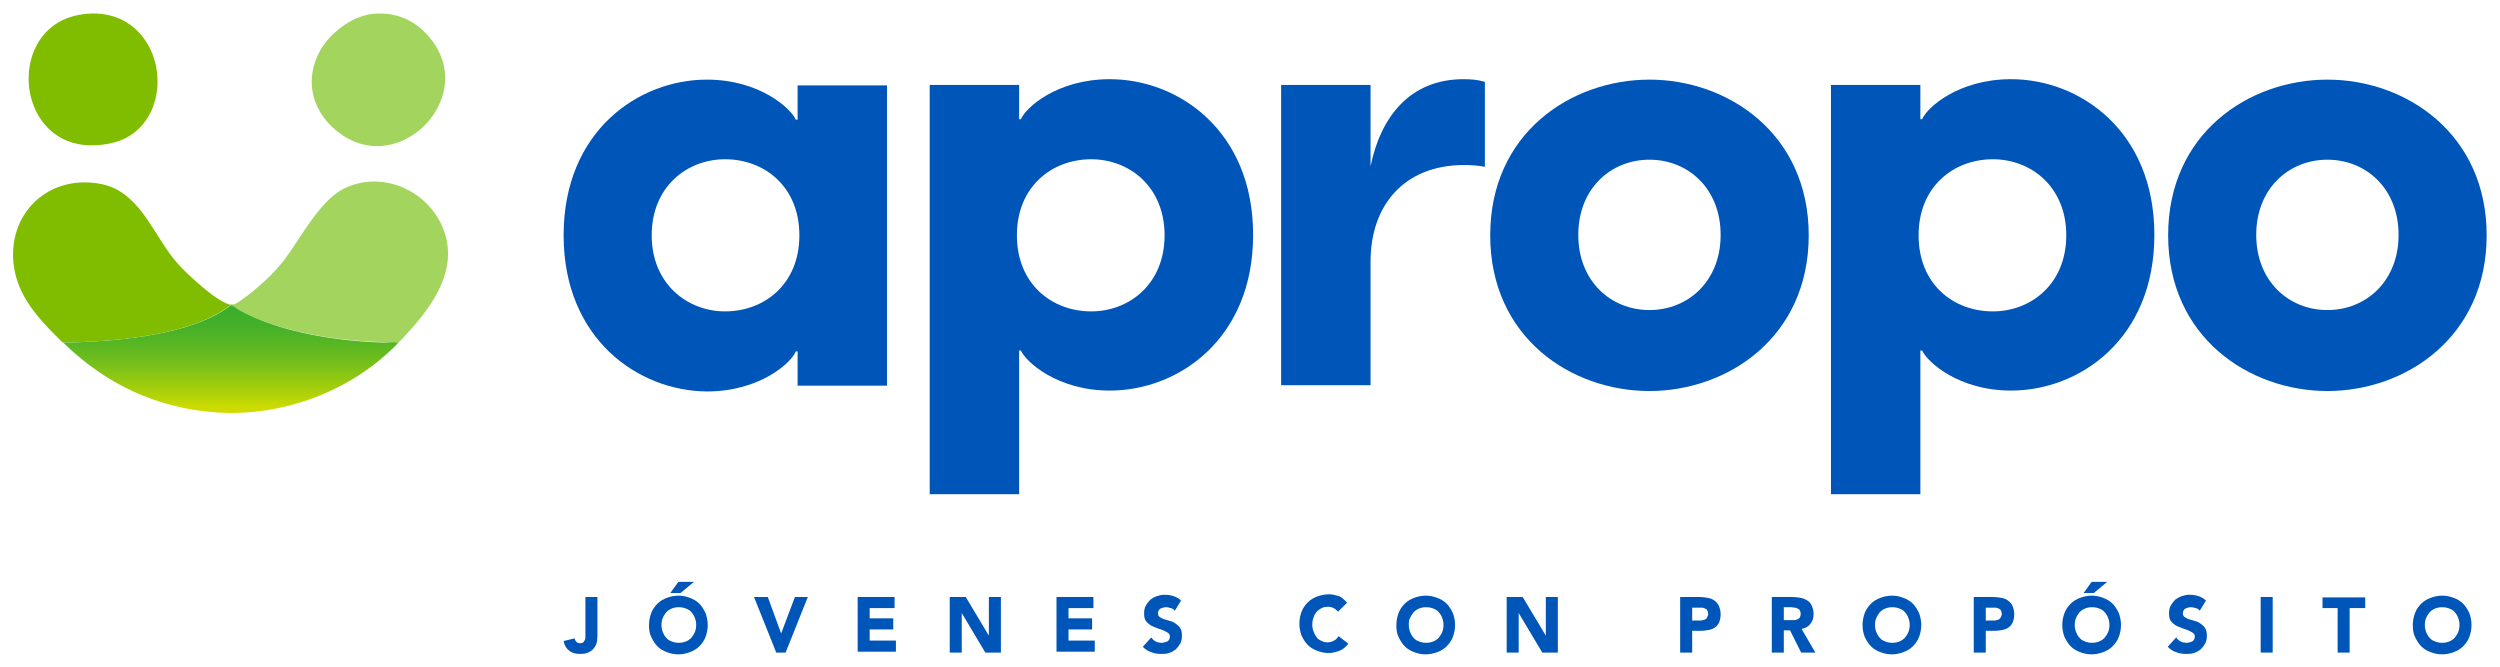
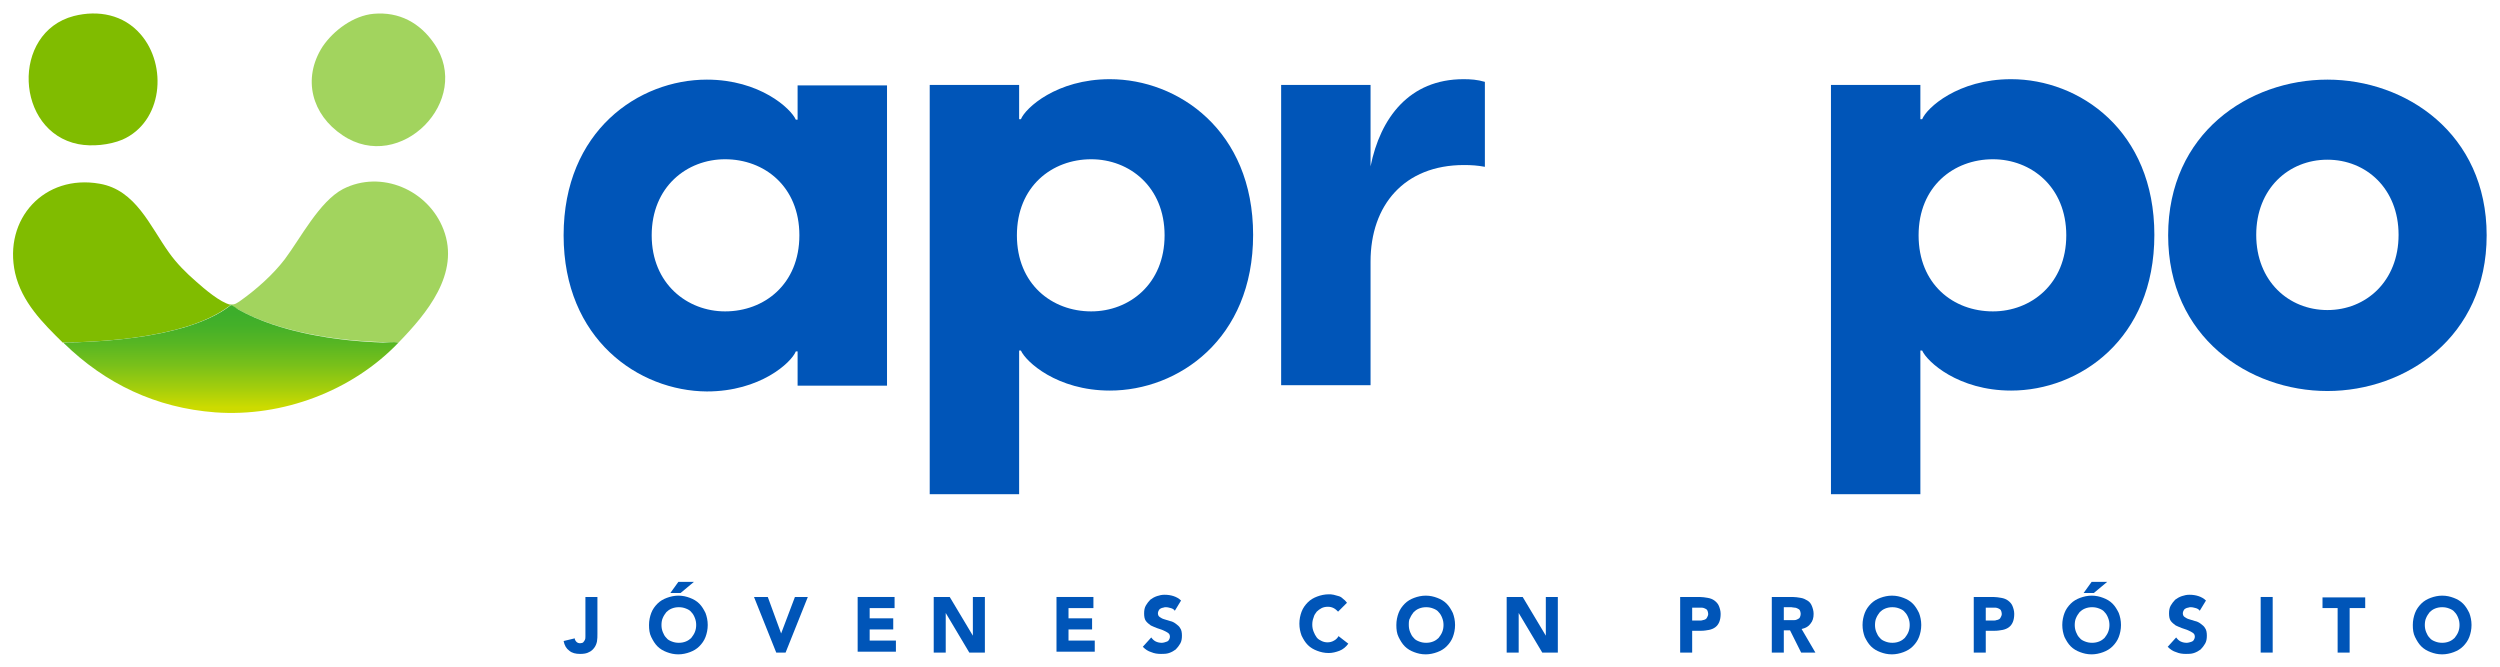
<svg xmlns="http://www.w3.org/2000/svg" version="1.1" id="Capa_1" x="0px" y="0px" viewBox="0 0 562 150" style="enable-background:new 0 0 562 150;" xml:space="preserve">
  <style type="text/css">
	.st0{fill:#80BC00;}
	.st1{fill:#A2D45E;}
	.st2{fill:url(#SVGID_1_);}
	.st3{fill:#0055B8;}
</style>
  <g>
    <path class="st0" d="M14.2,77.1c-4.6-4.5-9.3-9.2-10.8-15.7c-2.7-12.2,6.6-22.3,19-20.1c8.1,1.4,11.3,9.5,15.6,15.5   c1.7,2.4,3.9,4.6,6.1,6.5c1.8,1.6,5.4,4.7,7.7,5.2v0.1c-2.8,2.2-6.3,3.7-9.8,4.8c-7.5,2.3-16,3.2-23.8,3.5c-1.2,0-2.5,0-3.7,0.1   C14.4,76.9,14.3,76.9,14.2,77.1z" />
    <path class="st1" d="M89.6,77c-1.2-0.2-2.4,0-3.7-0.1c-10.4-0.3-23.4-2.3-32.5-7.4c-0.3-0.1-1.5-1-1.7-1v-0.1   c1.1,0.2,1.6-0.3,2.5-0.9c3.5-2.5,7.2-5.8,9.8-9.2c3.6-4.8,7.8-13,13.1-15.8c8.6-4.4,19.2,0.2,22.6,9.1   C103.5,61.5,95.9,70.5,89.6,77z" />
    <linearGradient id="SVGID_1_" gradientUnits="userSpaceOnUse" x1="51.933" y1="70.253" x2="51.933" y2="91.657">
      <stop offset="8.244141e-03" style="stop-color:#3DAE2B" />
      <stop offset="0.136" style="stop-color:#44B029" />
      <stop offset="0.324" style="stop-color:#57B623" />
      <stop offset="0.548" style="stop-color:#78C01A" />
      <stop offset="0.798" style="stop-color:#A4CE0C" />
      <stop offset="0.999" style="stop-color:#CDDB00" />
    </linearGradient>
    <path class="st2" d="M89.6,77C79.2,87.9,63.5,93.8,48.4,92.7c-13.3-1-24.7-6.4-34.1-15.6c0.1-0.2,0.2-0.1,0.3-0.1   c1.2-0.1,2.5,0,3.7-0.1c7.8-0.3,16.3-1.2,23.8-3.5c3.4-1.1,6.9-2.5,9.8-4.8c0.2-0.1,1.4,0.8,1.7,1c9.1,5.1,22.1,7.1,32.5,7.4   C87.2,77,88.4,76.8,89.6,77z" />
    <path class="st1" d="M84,3.1c5.7-0.5,10.4,2,13.6,6.7c8.8,12.7-7.6,29.4-20.6,20.6c-6.9-4.6-9.1-12.7-4.5-19.9   C75,6.8,79.5,3.5,84,3.1z" />
    <path class="st0" d="M31.6,7.7c6.1,7,5,19.7-4.1,23.7c-2.9,1.2-6.8,1.6-9.9,1C3.4,29.6,2.4,7.3,16.6,3.6   C22.1,2.2,27.8,3.3,31.6,7.7z" />
    <g>
      <path class="st3" d="M126.7,52.9c0-23.5,16.9-35,32.2-35c11.9,0,18.9,6.5,20,9h0.4v-7.7h20.1v67.5h-20.1v-7.7h-0.4    c-1,2.5-8,9-20,9C143.6,87.9,126.7,76.3,126.7,52.9z M163,70c8.8,0,16.7-6.1,16.7-17.1s-7.9-17.1-16.7-17.1    c-8.6,0-16.5,6.2-16.5,17.1S154.5,70,163,70z" />
      <path class="st3" d="M209,19.1h20.1v7.7h0.4c1-2.5,8-9,20-9c15.3,0,32.2,11.5,32.2,35s-16.9,35-32.2,35c-11.9,0-18.9-6.5-20-9    h-0.4v32.3H209V19.1z M245.3,70c8.6,0,16.5-6.2,16.5-17.1s-7.9-17.1-16.5-17.1c-8.8,0-16.7,6.1-16.7,17.1S236.5,70,245.3,70z" />
      <path class="st3" d="M288,19.1h20.1v18.3c2.2-10.9,8.7-19.6,20.9-19.6c1.6,0,3.1,0.1,4.8,0.6v19.1c-1.6-0.3-3-0.4-4.7-0.4    c-13.4,0-21,9-21,21.7v27.8H288V19.1z" />
-       <path class="st3" d="M335,52.9c0-23,18.2-35,35.8-35c17.6,0,35.8,12.1,35.8,35s-18.2,35-35.8,35C353.1,87.9,335,75.8,335,52.9z     M370.8,69.7c8.7,0,16-6.5,16-16.9c0-10.4-7.3-16.9-16-16.9s-16,6.5-16,16.9C354.8,63.2,362.1,69.7,370.8,69.7z" />
      <path class="st3" d="M411.6,19.1h20.1v7.7h0.4c1-2.5,8-9,20-9c15.3,0,32.2,11.5,32.2,35s-16.9,35-32.2,35c-11.9,0-18.9-6.5-20-9    h-0.4v32.3h-20.1V19.1z M448,70c8.6,0,16.5-6.2,16.5-17.1s-7.9-17.1-16.5-17.1c-8.8,0-16.7,6.1-16.7,17.1S439.1,70,448,70z" />
      <path class="st3" d="M487.4,52.9c0-23,18.2-35,35.8-35c17.6,0,35.8,12.1,35.8,35s-18.2,35-35.8,35    C505.6,87.9,487.4,75.8,487.4,52.9z M523.2,69.7c8.7,0,16-6.5,16-16.9c0-10.4-7.3-16.9-16-16.9s-16,6.5-16,16.9    C507.2,63.2,514.5,69.7,523.2,69.7z" />
    </g>
    <g>
      <path class="st3" d="M134.3,142.5c0,0.6,0,1.1-0.1,1.7c-0.1,0.5-0.3,1-0.6,1.4c-0.3,0.4-0.7,0.8-1.2,1c-0.5,0.3-1.2,0.4-2,0.4    c-1,0-1.8-0.2-2.4-0.7c-0.7-0.5-1.1-1.2-1.3-2.2l2.5-0.6c0,0.3,0.2,0.6,0.4,0.8c0.2,0.2,0.5,0.3,0.8,0.3c0.3,0,0.6-0.1,0.7-0.2    c0.2-0.2,0.3-0.4,0.4-0.6s0.1-0.5,0.1-0.8c0-0.3,0-0.5,0-0.8v-8h2.7V142.5z" />
      <path class="st3" d="M145.9,140.5c0-1,0.2-1.9,0.5-2.7c0.3-0.8,0.8-1.5,1.4-2.1c0.6-0.6,1.3-1,2.1-1.3c0.8-0.3,1.7-0.5,2.6-0.5    c1,0,1.8,0.2,2.6,0.5c0.8,0.3,1.5,0.7,2.1,1.3c0.6,0.6,1,1.3,1.4,2.1c0.3,0.8,0.5,1.7,0.5,2.7s-0.2,1.9-0.5,2.7    c-0.3,0.8-0.8,1.5-1.4,2.1c-0.6,0.6-1.3,1-2.1,1.3c-0.8,0.3-1.7,0.5-2.6,0.5c-1,0-1.8-0.2-2.6-0.5c-0.8-0.3-1.5-0.7-2.1-1.3    c-0.6-0.6-1-1.3-1.4-2.1C146,142.4,145.9,141.5,145.9,140.5z M148.7,140.5c0,0.6,0.1,1.1,0.3,1.6c0.2,0.5,0.4,0.9,0.8,1.3    c0.3,0.4,0.7,0.6,1.2,0.8c0.5,0.2,1,0.3,1.6,0.3c0.6,0,1.1-0.1,1.6-0.3c0.5-0.2,0.9-0.5,1.2-0.8c0.3-0.4,0.6-0.8,0.8-1.3    c0.2-0.5,0.3-1,0.3-1.6c0-0.6-0.1-1.1-0.3-1.6c-0.2-0.5-0.4-0.9-0.8-1.3c-0.3-0.4-0.7-0.6-1.2-0.8c-0.5-0.2-1-0.3-1.6-0.3    c-0.6,0-1.1,0.1-1.6,0.3c-0.5,0.2-0.9,0.5-1.2,0.8c-0.3,0.4-0.6,0.8-0.8,1.3C148.8,139.3,148.7,139.9,148.7,140.5z M152.5,130.8    h3.5l-3,2.5h-2.3L152.5,130.8z" />
      <path class="st3" d="M169.5,134.2h3.1l3,8.2h0l3.1-8.2h2.9l-5,12.5h-2.1L169.5,134.2z" />
      <path class="st3" d="M192.8,134.2h8.3v2.5h-5.6v2.3h5.3v2.5h-5.3v2.5h5.9v2.5h-8.6V134.2z" />
-       <path class="st3" d="M213.5,134.2h3.6l5.2,8.7h0v-8.7h2.7v12.5h-3.5l-5.3-8.9h0v8.9h-2.7V134.2z" />
+       <path class="st3" d="M213.5,134.2l5.2,8.7h0v-8.7h2.7v12.5h-3.5l-5.3-8.9h0v8.9h-2.7V134.2z" />
      <path class="st3" d="M237.5,134.2h8.3v2.5h-5.6v2.3h5.3v2.5h-5.3v2.5h5.9v2.5h-8.6V134.2z" />
      <path class="st3" d="M264.1,137.3c-0.2-0.3-0.5-0.5-0.9-0.6c-0.4-0.1-0.7-0.2-1.1-0.2c-0.2,0-0.4,0-0.6,0.1    c-0.2,0-0.4,0.1-0.6,0.2c-0.2,0.1-0.3,0.2-0.4,0.4c-0.1,0.2-0.2,0.4-0.2,0.6c0,0.4,0.1,0.7,0.4,0.9c0.3,0.2,0.6,0.4,1,0.5    c0.4,0.1,0.9,0.3,1.3,0.4c0.5,0.1,0.9,0.3,1.3,0.6c0.4,0.3,0.8,0.6,1,1c0.3,0.4,0.4,1,0.4,1.7c0,0.7-0.1,1.3-0.4,1.8    s-0.6,0.9-1,1.3c-0.4,0.3-0.9,0.6-1.5,0.8c-0.6,0.2-1.2,0.2-1.8,0.2c-0.8,0-1.5-0.1-2.2-0.4c-0.7-0.2-1.3-0.6-1.9-1.2l1.9-2.1    c0.3,0.4,0.6,0.7,1,0.9c0.4,0.2,0.9,0.3,1.3,0.3c0.2,0,0.4,0,0.7-0.1c0.2-0.1,0.4-0.1,0.6-0.2s0.3-0.2,0.4-0.4    c0.1-0.2,0.2-0.4,0.2-0.6c0-0.4-0.1-0.7-0.4-0.9c-0.3-0.2-0.6-0.4-1.1-0.6c-0.4-0.2-0.9-0.3-1.4-0.5c-0.5-0.2-1-0.4-1.4-0.6    c-0.4-0.3-0.8-0.6-1.1-1c-0.3-0.4-0.4-1-0.4-1.7c0-0.7,0.1-1.3,0.4-1.8c0.3-0.5,0.6-0.9,1-1.3c0.4-0.3,0.9-0.6,1.5-0.8    c0.6-0.2,1.1-0.3,1.7-0.3c0.7,0,1.4,0.1,2,0.3s1.2,0.5,1.7,1L264.1,137.3z" />
      <path class="st3" d="M300.8,137.5c-0.3-0.3-0.6-0.6-1-0.8c-0.4-0.2-0.8-0.3-1.3-0.3c-0.5,0-1,0.1-1.4,0.3    c-0.4,0.2-0.8,0.5-1.1,0.8c-0.3,0.4-0.6,0.8-0.7,1.3c-0.2,0.5-0.3,1-0.3,1.6c0,0.6,0.1,1.1,0.3,1.6s0.4,0.9,0.7,1.3    c0.3,0.4,0.7,0.6,1.1,0.8c0.4,0.2,0.9,0.3,1.3,0.3c0.5,0,1-0.1,1.5-0.4c0.4-0.2,0.8-0.6,1-1l2.2,1.7c-0.5,0.7-1.2,1.3-2,1.6    s-1.6,0.5-2.4,0.5c-1,0-1.8-0.2-2.6-0.5c-0.8-0.3-1.5-0.7-2.1-1.3c-0.6-0.6-1-1.3-1.4-2.1c-0.3-0.8-0.5-1.7-0.5-2.7    s0.2-1.9,0.5-2.7c0.3-0.8,0.8-1.5,1.4-2.1c0.6-0.6,1.3-1,2.1-1.3c0.8-0.3,1.7-0.5,2.6-0.5c0.3,0,0.7,0,1.1,0.1    c0.4,0.1,0.7,0.2,1.1,0.3c0.4,0.1,0.7,0.3,1,0.6c0.3,0.2,0.6,0.5,0.9,0.9L300.8,137.5z" />
      <path class="st3" d="M313.9,140.5c0-1,0.2-1.9,0.5-2.7c0.3-0.8,0.8-1.5,1.4-2.1c0.6-0.6,1.3-1,2.1-1.3c0.8-0.3,1.7-0.5,2.6-0.5    c1,0,1.8,0.2,2.6,0.5c0.8,0.3,1.5,0.7,2.1,1.3s1,1.3,1.4,2.1c0.3,0.8,0.5,1.7,0.5,2.7s-0.2,1.9-0.5,2.7c-0.3,0.8-0.8,1.5-1.4,2.1    s-1.3,1-2.1,1.3c-0.8,0.3-1.7,0.5-2.6,0.5c-1,0-1.8-0.2-2.6-0.5c-0.8-0.3-1.5-0.7-2.1-1.3c-0.6-0.6-1-1.3-1.4-2.1    C314,142.4,313.9,141.5,313.9,140.5z M316.7,140.5c0,0.6,0.1,1.1,0.3,1.6s0.4,0.9,0.8,1.3c0.3,0.4,0.7,0.6,1.2,0.8    c0.5,0.2,1,0.3,1.6,0.3c0.6,0,1.1-0.1,1.6-0.3c0.5-0.2,0.9-0.5,1.2-0.8c0.3-0.4,0.6-0.8,0.8-1.3c0.2-0.5,0.3-1,0.3-1.6    c0-0.6-0.1-1.1-0.3-1.6c-0.2-0.5-0.4-0.9-0.8-1.3c-0.3-0.4-0.7-0.6-1.2-0.8c-0.5-0.2-1-0.3-1.6-0.3c-0.6,0-1.1,0.1-1.6,0.3    s-0.9,0.5-1.2,0.8c-0.3,0.4-0.6,0.8-0.8,1.3C316.7,139.3,316.7,139.9,316.7,140.5z" />
      <path class="st3" d="M338.7,134.2h3.6l5.2,8.7h0v-8.7h2.7v12.5h-3.5l-5.3-8.9h0v8.9h-2.7V134.2z" />
      <path class="st3" d="M377.6,134.2h4.5c0.6,0,1.2,0.1,1.8,0.2c0.6,0.1,1.1,0.3,1.5,0.6c0.4,0.3,0.8,0.7,1,1.2    c0.2,0.5,0.4,1.1,0.4,1.8c0,0.7-0.1,1.3-0.3,1.8c-0.2,0.5-0.5,0.9-0.9,1.2c-0.4,0.3-0.9,0.5-1.4,0.6c-0.6,0.1-1.1,0.2-1.8,0.2h-2    v4.9h-2.7V134.2z M380.3,139.5h1.8c0.2,0,0.5,0,0.7-0.1c0.2,0,0.4-0.1,0.6-0.2c0.2-0.1,0.3-0.3,0.4-0.5c0.1-0.2,0.2-0.4,0.2-0.7    c0-0.3-0.1-0.6-0.2-0.8c-0.1-0.2-0.3-0.3-0.5-0.4c-0.2-0.1-0.5-0.2-0.7-0.2c-0.3,0-0.5,0-0.8,0h-1.4V139.5z" />
      <path class="st3" d="M398.3,134.2h4.7c0.6,0,1.2,0.1,1.8,0.2c0.6,0.1,1,0.3,1.5,0.6s0.8,0.7,1,1.2c0.2,0.5,0.4,1.1,0.4,1.8    c0,0.9-0.2,1.6-0.7,2.2c-0.4,0.6-1.1,1-2,1.2l3.1,5.3h-3.2l-2.5-5H401v5h-2.7V134.2z M401,139.4h1.6c0.2,0,0.5,0,0.8,0    c0.3,0,0.5-0.1,0.7-0.2c0.2-0.1,0.4-0.2,0.5-0.4c0.1-0.2,0.2-0.5,0.2-0.8c0-0.3-0.1-0.6-0.2-0.8c-0.1-0.2-0.3-0.3-0.5-0.4    c-0.2-0.1-0.4-0.2-0.7-0.2c-0.3,0-0.5-0.1-0.7-0.1H401V139.4z" />
      <path class="st3" d="M418.7,140.5c0-1,0.2-1.9,0.5-2.7c0.3-0.8,0.8-1.5,1.4-2.1c0.6-0.6,1.3-1,2.1-1.3c0.8-0.3,1.7-0.5,2.6-0.5    c1,0,1.8,0.2,2.6,0.5c0.8,0.3,1.5,0.7,2.1,1.3c0.6,0.6,1,1.3,1.4,2.1c0.3,0.8,0.5,1.7,0.5,2.7s-0.2,1.9-0.5,2.7    c-0.3,0.8-0.8,1.5-1.4,2.1c-0.6,0.6-1.3,1-2.1,1.3c-0.8,0.3-1.7,0.5-2.6,0.5c-1,0-1.8-0.2-2.6-0.5c-0.8-0.3-1.5-0.7-2.1-1.3    c-0.6-0.6-1-1.3-1.4-2.1C418.9,142.4,418.7,141.5,418.7,140.5z M421.5,140.5c0,0.6,0.1,1.1,0.3,1.6s0.4,0.9,0.8,1.3    c0.3,0.4,0.7,0.6,1.2,0.8c0.5,0.2,1,0.3,1.6,0.3c0.6,0,1.1-0.1,1.6-0.3c0.5-0.2,0.9-0.5,1.2-0.8c0.3-0.4,0.6-0.8,0.8-1.3    c0.2-0.5,0.3-1,0.3-1.6c0-0.6-0.1-1.1-0.3-1.6c-0.2-0.5-0.4-0.9-0.8-1.3c-0.3-0.4-0.7-0.6-1.2-0.8c-0.5-0.2-1-0.3-1.6-0.3    c-0.6,0-1.1,0.1-1.6,0.3s-0.9,0.5-1.2,0.8c-0.3,0.4-0.6,0.8-0.8,1.3C421.6,139.3,421.5,139.9,421.5,140.5z" />
      <path class="st3" d="M443.6,134.2h4.5c0.6,0,1.2,0.1,1.8,0.2c0.6,0.1,1.1,0.3,1.5,0.6c0.4,0.3,0.8,0.7,1,1.2    c0.2,0.5,0.4,1.1,0.4,1.8c0,0.7-0.1,1.3-0.3,1.8c-0.2,0.5-0.5,0.9-0.9,1.2c-0.4,0.3-0.9,0.5-1.4,0.6c-0.6,0.1-1.1,0.2-1.8,0.2h-2    v4.9h-2.7V134.2z M446.3,139.5h1.8c0.2,0,0.5,0,0.7-0.1c0.2,0,0.4-0.1,0.6-0.2c0.2-0.1,0.3-0.3,0.4-0.5c0.1-0.2,0.2-0.4,0.2-0.7    c0-0.3-0.1-0.6-0.2-0.8c-0.1-0.2-0.3-0.3-0.5-0.4c-0.2-0.1-0.5-0.2-0.7-0.2c-0.3,0-0.5,0-0.8,0h-1.4V139.5z" />
      <path class="st3" d="M463.6,140.5c0-1,0.2-1.9,0.5-2.7c0.3-0.8,0.8-1.5,1.4-2.1c0.6-0.6,1.3-1,2.1-1.3c0.8-0.3,1.7-0.5,2.6-0.5    c1,0,1.8,0.2,2.6,0.5c0.8,0.3,1.5,0.7,2.1,1.3c0.6,0.6,1,1.3,1.4,2.1c0.3,0.8,0.5,1.7,0.5,2.7s-0.2,1.9-0.5,2.7    c-0.3,0.8-0.8,1.5-1.4,2.1c-0.6,0.6-1.3,1-2.1,1.3c-0.8,0.3-1.7,0.5-2.6,0.5c-1,0-1.8-0.2-2.6-0.5c-0.8-0.3-1.5-0.7-2.1-1.3    c-0.6-0.6-1-1.3-1.4-2.1C463.8,142.4,463.6,141.5,463.6,140.5z M466.4,140.5c0,0.6,0.1,1.1,0.3,1.6s0.4,0.9,0.8,1.3    c0.3,0.4,0.7,0.6,1.2,0.8c0.5,0.2,1,0.3,1.6,0.3s1.1-0.1,1.6-0.3c0.5-0.2,0.9-0.5,1.2-0.8c0.3-0.4,0.6-0.8,0.8-1.3    c0.2-0.5,0.3-1,0.3-1.6c0-0.6-0.1-1.1-0.3-1.6c-0.2-0.5-0.4-0.9-0.8-1.3c-0.3-0.4-0.7-0.6-1.2-0.8c-0.5-0.2-1-0.3-1.6-0.3    s-1.1,0.1-1.6,0.3c-0.5,0.2-0.9,0.5-1.2,0.8c-0.3,0.4-0.6,0.8-0.8,1.3C466.5,139.3,466.4,139.9,466.4,140.5z M470.2,130.8h3.5    l-3,2.5h-2.3L470.2,130.8z" />
      <path class="st3" d="M494.5,137.3c-0.2-0.3-0.5-0.5-0.9-0.6c-0.4-0.1-0.7-0.2-1.1-0.2c-0.2,0-0.4,0-0.6,0.1    c-0.2,0-0.4,0.1-0.6,0.2c-0.2,0.1-0.3,0.2-0.4,0.4c-0.1,0.2-0.2,0.4-0.2,0.6c0,0.4,0.1,0.7,0.4,0.9c0.3,0.2,0.6,0.4,1,0.5    c0.4,0.1,0.9,0.3,1.3,0.4c0.5,0.1,0.9,0.3,1.3,0.6c0.4,0.3,0.8,0.6,1,1c0.3,0.4,0.4,1,0.4,1.7c0,0.7-0.1,1.3-0.4,1.8    c-0.3,0.5-0.6,0.9-1,1.3c-0.4,0.3-0.9,0.6-1.5,0.8c-0.6,0.2-1.2,0.2-1.8,0.2c-0.8,0-1.5-0.1-2.2-0.4c-0.7-0.2-1.3-0.6-1.9-1.2    l1.9-2.1c0.3,0.4,0.6,0.7,1,0.9c0.4,0.2,0.9,0.3,1.3,0.3c0.2,0,0.4,0,0.7-0.1s0.4-0.1,0.6-0.2c0.2-0.1,0.3-0.2,0.4-0.4    c0.1-0.2,0.2-0.4,0.2-0.6c0-0.4-0.1-0.7-0.4-0.9c-0.3-0.2-0.6-0.4-1.1-0.6c-0.4-0.2-0.9-0.3-1.4-0.5c-0.5-0.2-1-0.4-1.4-0.6    c-0.4-0.3-0.8-0.6-1.1-1c-0.3-0.4-0.4-1-0.4-1.7c0-0.7,0.1-1.3,0.4-1.8c0.3-0.5,0.6-0.9,1-1.3c0.4-0.3,0.9-0.6,1.5-0.8    c0.6-0.2,1.1-0.3,1.7-0.3c0.7,0,1.4,0.1,2,0.3s1.2,0.5,1.7,1L494.5,137.3z" />
      <path class="st3" d="M508.2,134.2h2.7v12.5h-2.7V134.2z" />
      <path class="st3" d="M525.6,136.7h-3.5v-2.4h9.6v2.4h-3.5v10h-2.7V136.7z" />
      <path class="st3" d="M542.4,140.5c0-1,0.2-1.9,0.5-2.7c0.3-0.8,0.8-1.5,1.4-2.1c0.6-0.6,1.3-1,2.1-1.3c0.8-0.3,1.7-0.5,2.6-0.5    c1,0,1.8,0.2,2.6,0.5c0.8,0.3,1.5,0.7,2.1,1.3c0.6,0.6,1,1.3,1.4,2.1c0.3,0.8,0.5,1.7,0.5,2.7s-0.2,1.9-0.5,2.7    c-0.3,0.8-0.8,1.5-1.4,2.1c-0.6,0.6-1.3,1-2.1,1.3c-0.8,0.3-1.7,0.5-2.6,0.5c-1,0-1.8-0.2-2.6-0.5c-0.8-0.3-1.5-0.7-2.1-1.3    c-0.6-0.6-1-1.3-1.4-2.1C542.5,142.4,542.4,141.5,542.4,140.5z M545.1,140.5c0,0.6,0.1,1.1,0.3,1.6c0.2,0.5,0.4,0.9,0.8,1.3    c0.3,0.4,0.7,0.6,1.2,0.8c0.5,0.2,1,0.3,1.6,0.3c0.6,0,1.1-0.1,1.6-0.3c0.5-0.2,0.9-0.5,1.2-0.8c0.3-0.4,0.6-0.8,0.8-1.3    c0.2-0.5,0.3-1,0.3-1.6c0-0.6-0.1-1.1-0.3-1.6c-0.2-0.5-0.4-0.9-0.8-1.3c-0.3-0.4-0.7-0.6-1.2-0.8c-0.5-0.2-1-0.3-1.6-0.3    c-0.6,0-1.1,0.1-1.6,0.3c-0.5,0.2-0.9,0.5-1.2,0.8c-0.3,0.4-0.6,0.8-0.8,1.3C545.2,139.3,545.1,139.9,545.1,140.5z" />
    </g>
  </g>
  <g>
</g>
  <g>
</g>
  <g>
</g>
  <g>
</g>
  <g>
</g>
  <g>
</g>
  <g>
</g>
  <g>
</g>
  <g>
</g>
  <g>
</g>
  <g>
</g>
  <g>
</g>
  <g>
</g>
  <g>
</g>
  <g>
</g>
</svg>